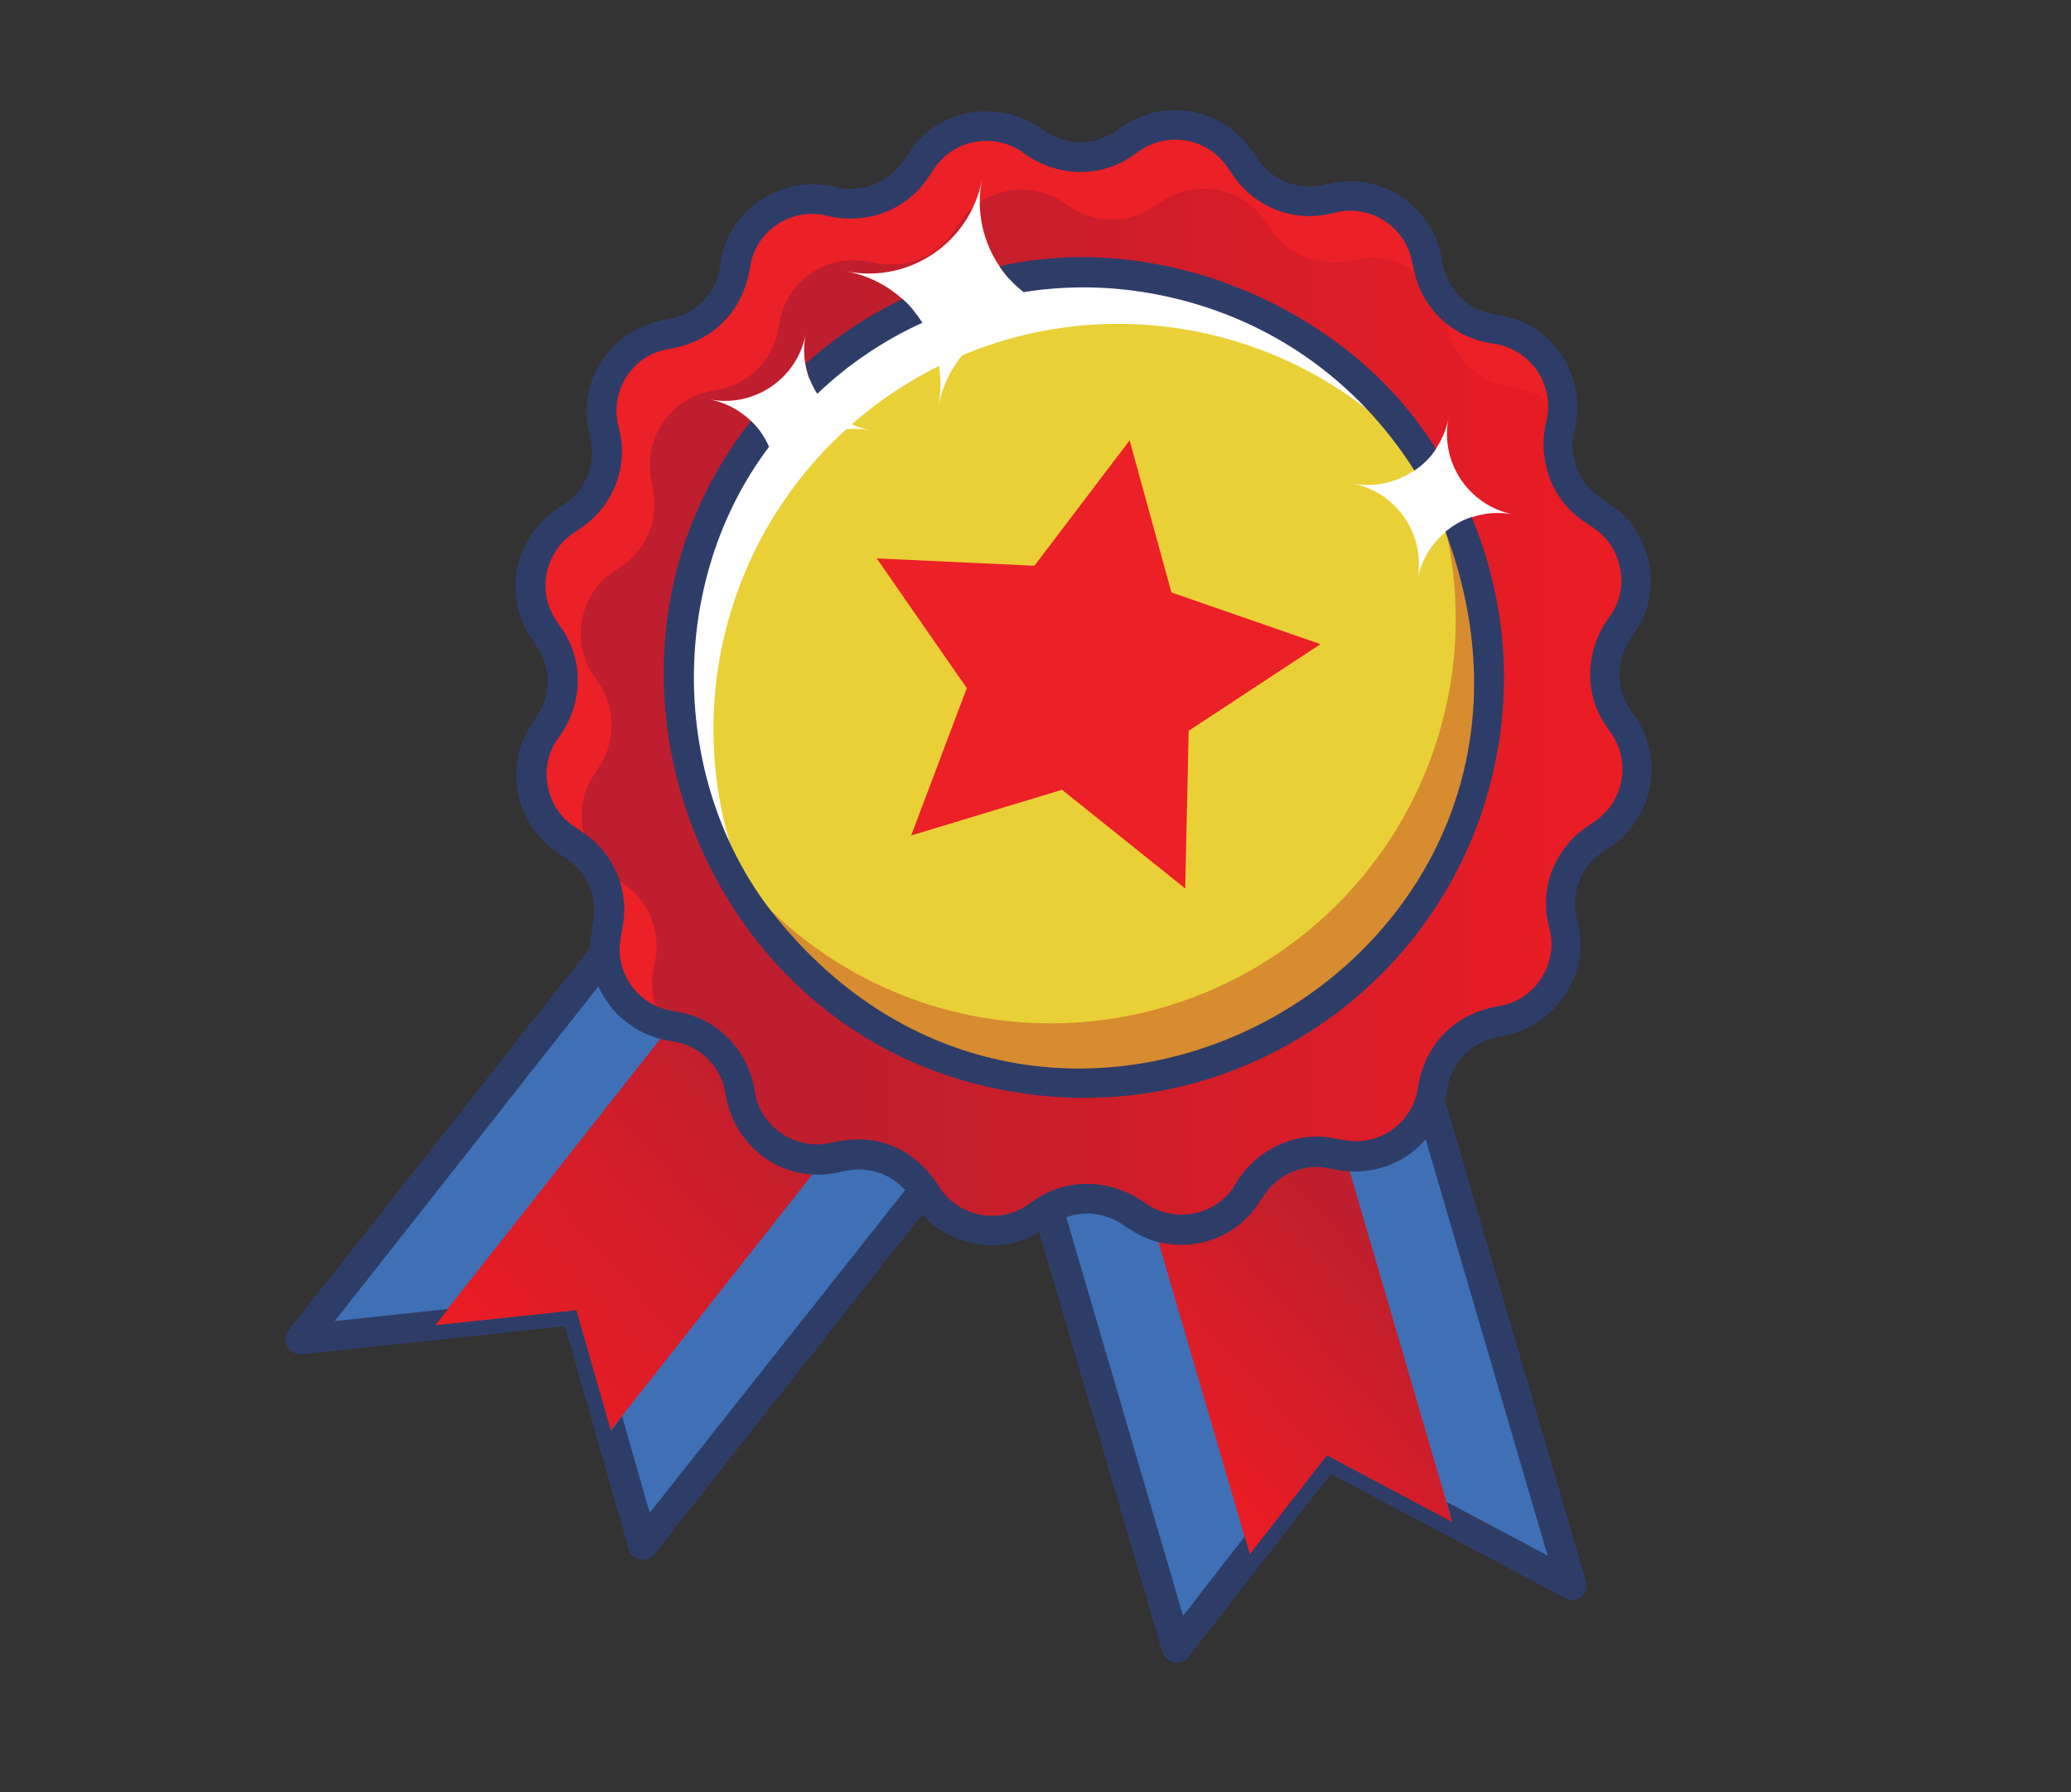
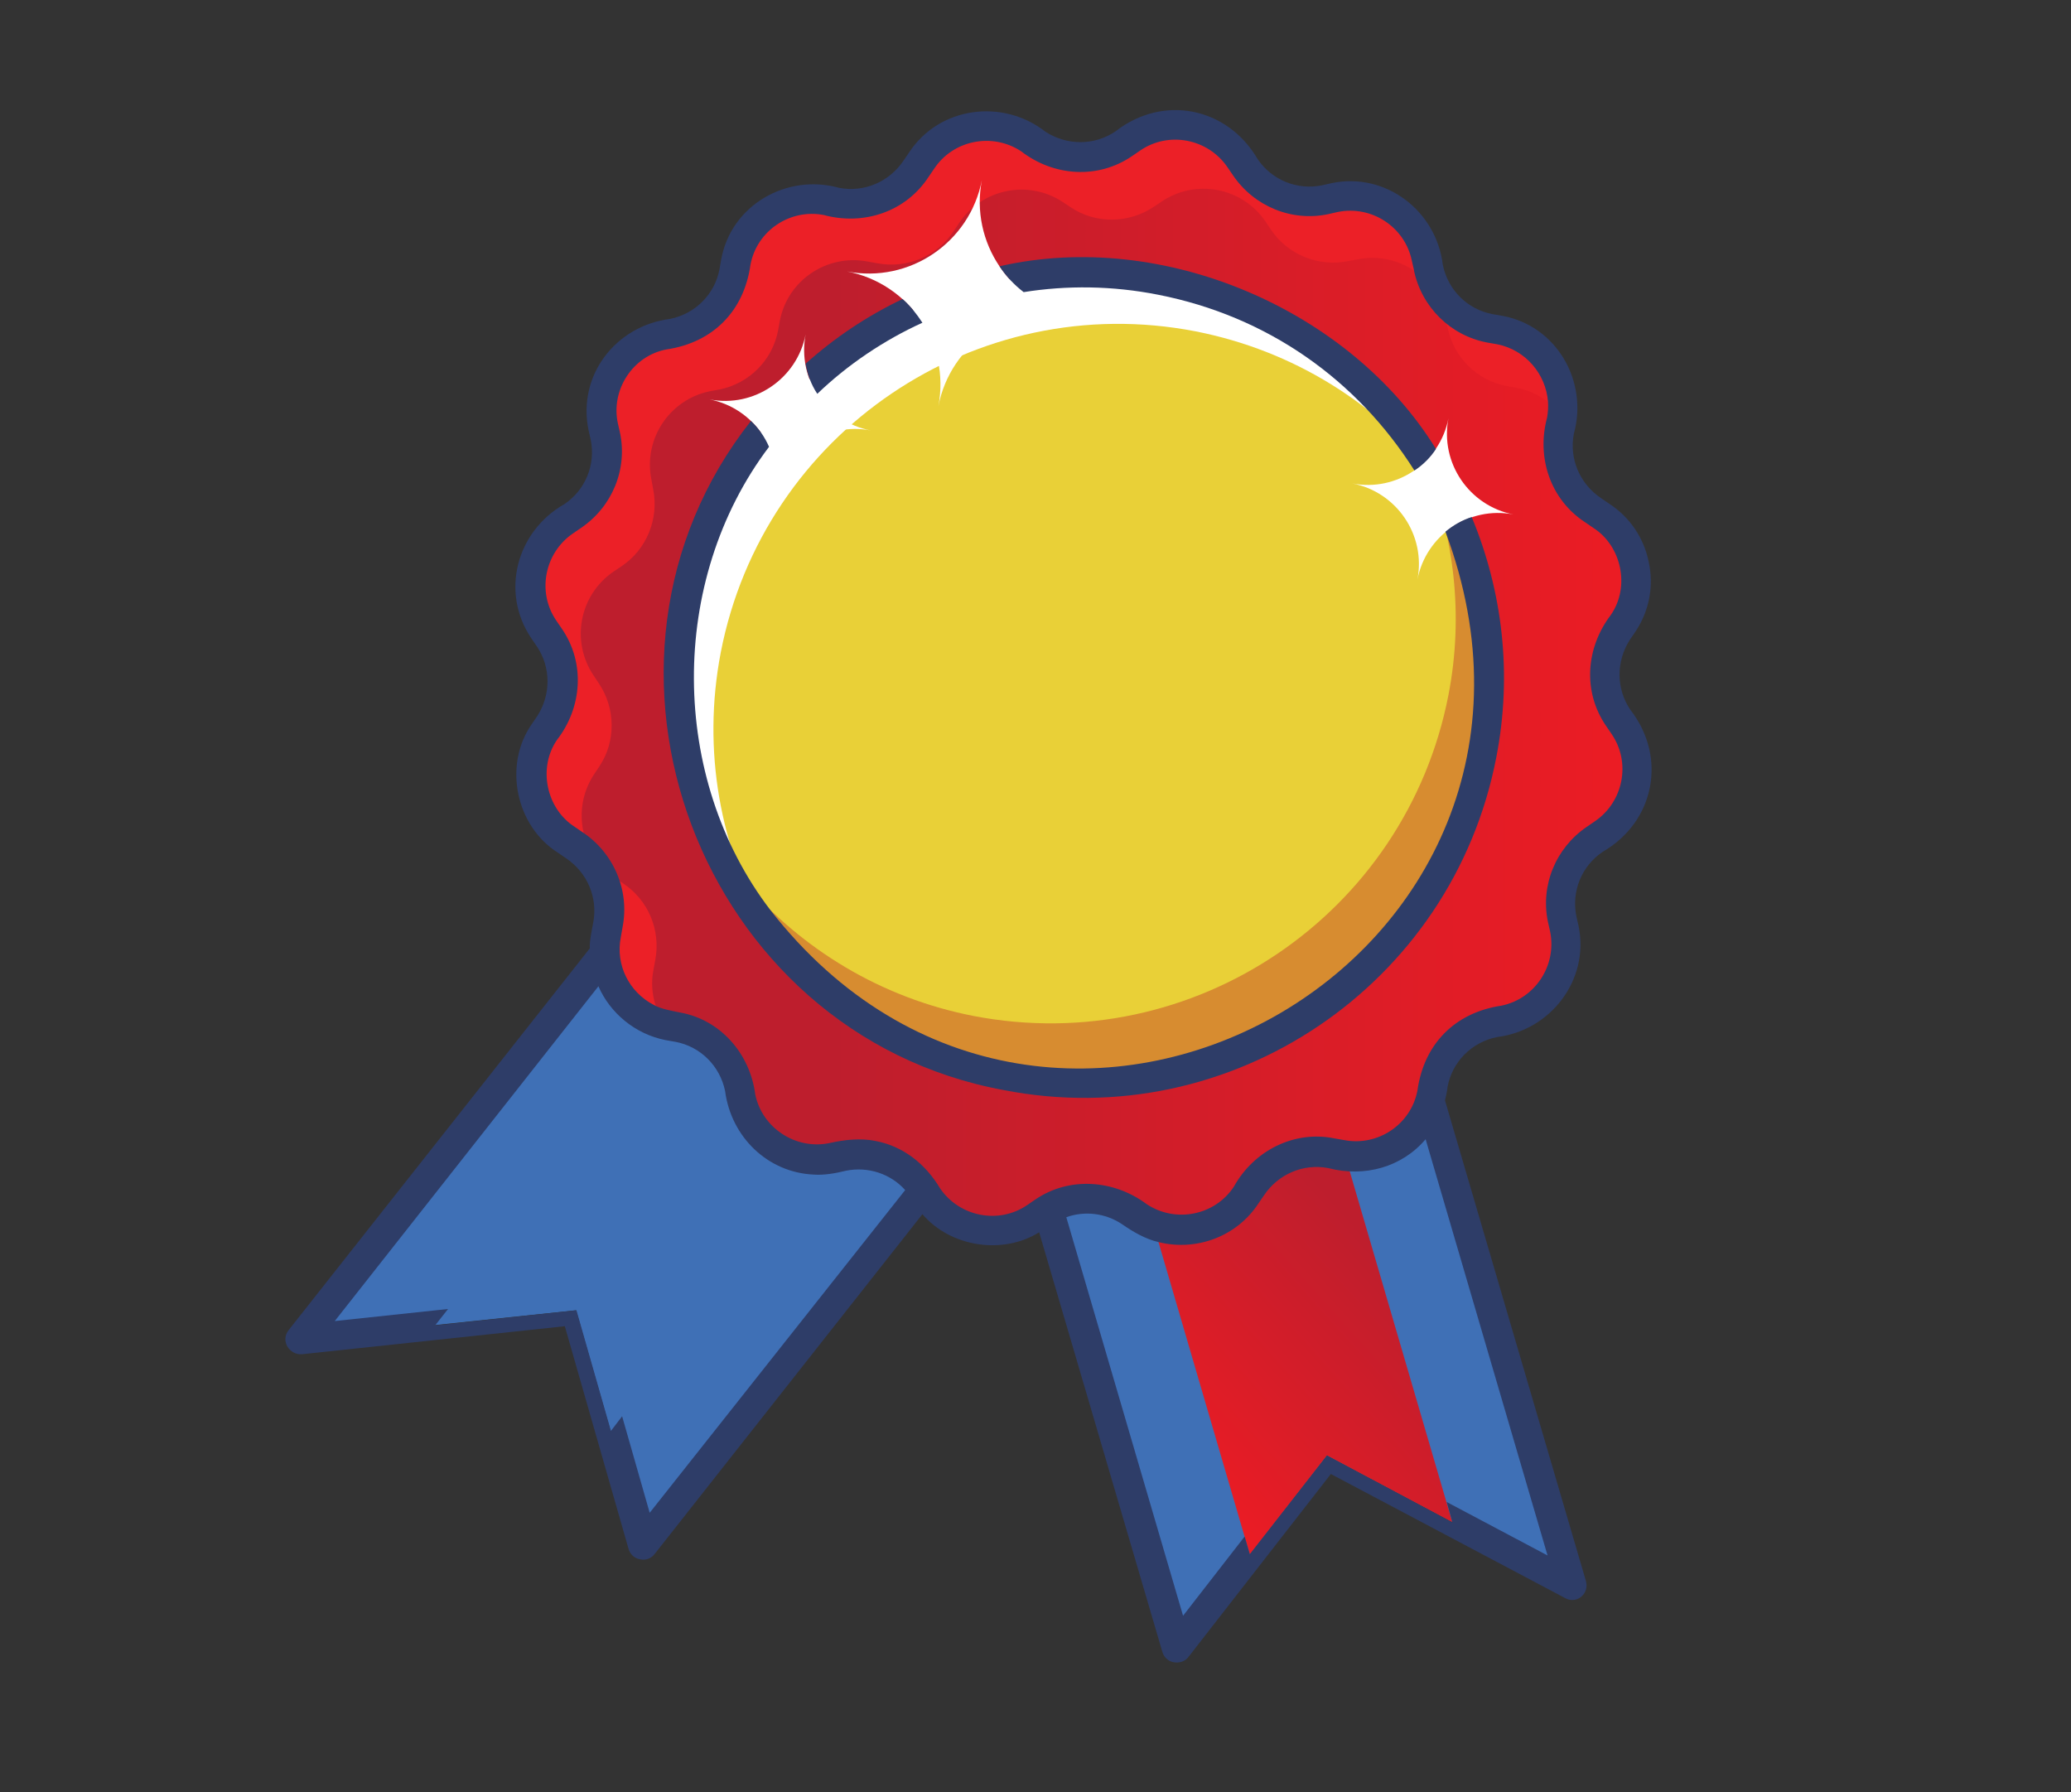
<svg xmlns="http://www.w3.org/2000/svg" id="Layer_1" x="0px" y="0px" viewBox="0 0 480.7 415.9" style="enable-background:new 0 0 480.7 415.9;" xml:space="preserve">
  <rect x="0" y="0" width="480.7" height="415.9" fill="#333333" stroke="none" />
  <style type="text/css">	.st0{fill:#3F70B6;}	.st1{fill:url(#SVGID_1_);}	.st2{fill:url(#SVGID_00000064356402255584886350000004770631587006175112_);}	.st3{fill:#EC2027;}	.st4{fill:url(#SVGID_00000022534553681355247120000014406517074329184426_);}	.st5{fill:#FFFFFF;}	.st6{fill:#E9D037;}	.st7{fill:#D78C30;}	.st8{fill:#2E3D68;}</style>
  <g>
    <g>
      <g>
        <polygon class="st0" points="69.8,310.8 133.7,304.1 149.3,358.6 234.5,250.5 154.9,202.8    " />
      </g>
      <linearGradient id="SVGID_1_" gradientUnits="userSpaceOnUse" x1="109.365" y1="316.994" x2="206.589" y2="229.453">
        <stop offset="0" style="stop-color:#EC1C24" />
        <stop offset="0.761" style="stop-color:#BE1E2D" />
      </linearGradient>
-       <polygon class="st1" points="133.7,304.1 100.9,307.6 174.3,214.4 215.1,238.9 141.7,332   " />
    </g>
    <g>
      <g>
        <polygon class="st0" points="364.8,367.9 308,337.8 273.2,382.5 234.5,250.5 326.1,235.9    " />
      </g>
      <linearGradient id="SVGID_00000034050559517941272230000005477592207075674247_" gradientUnits="userSpaceOnUse" x1="263.009" y1="330.653" x2="330.866" y2="269.554">
        <stop offset="0" style="stop-color:#EC1C24" />
        <stop offset="0.761" style="stop-color:#BE1E2D" />
      </linearGradient>
      <polygon style="fill:url(#SVGID_00000034050559517941272230000005477592207075674247_);" points="308,337.8 337.1,353.3    303.8,239.4 256.8,246.9 290.1,360.8   " />
    </g>
    <path class="st3" d="M370.1,194.9l1.9-1.3c8.2-5.6,10.4-16.8,4.8-25l-1.3-1.9c-4.1-6-4.1-13.9-0.1-20l1.3-1.9  c5.5-8.3,3.2-19.5-5.1-25l-1.9-1.3c-6.1-4-9.1-11.3-7.8-18.5l0.4-2.3c1.9-9.8-4.5-19.2-14.3-21.1l-2.3-0.4  c-7.2-1.4-12.8-6.9-14.2-14.1l-0.5-2.2c-2-9.8-11.5-16-21.3-14l-2.2,0.5c-7.1,1.5-14.5-1.5-18.5-7.6l-1.3-1.9  c-5.6-8.2-16.8-10.4-25-4.8l-1.9,1.3c-6,4.1-13.9,4.1-20,0.1l-1.9-1.3c-8.3-5.5-19.5-3.2-25,5.1l-1.3,1.9c-4,6.1-11.3,9.1-18.5,7.8  l-2.3-0.4c-9.8-1.9-19.2,4.5-21.1,14.3l-0.4,2.3c-1.4,7.2-6.9,12.8-14.1,14.2l-2.2,0.5c-9.8,2-16,11.5-14,21.3l0.5,2.2  c1.5,7.1-1.5,14.5-7.6,18.5l-1.9,1.3c-8.2,5.6-10.4,16.8-4.8,25l1.3,1.9c4.1,6,4.1,13.9,0.1,20l-1.3,1.9c-5.5,8.3-3.2,19.5,5.1,25  l1.9,1.3c6.1,4,9.1,11.3,7.8,18.5l-0.4,2.3c-1.9,9.8,4.5,19.2,14.3,21.1l2.3,0.4c7.2,1.4,12.8,6.9,14.2,14.1l0.5,2.2  c2,9.8,11.5,16,21.3,14l2.2-0.5c7.1-1.5,14.5,1.5,18.5,7.6l1.3,1.9c5.6,8.2,16.8,10.4,25,4.8l1.9-1.3c6-4.1,13.9-4.1,20-0.1  l1.9,1.3c8.3,5.5,19.5,3.2,25-5.1l1.3-1.9c4-6.1,11.3-9.1,18.5-7.8l2.3,0.4c9.8,1.9,19.2-4.5,21.1-14.3l0.4-2.3  c1.4-7.2,6.9-12.8,14.1-14.2l2.2-0.5c9.8-2,16-11.5,14-21.3l-0.5-2.2C361.1,206.3,364.1,198.9,370.1,194.9z" />
    <linearGradient id="SVGID_00000127737509189911219200000000015348008105244820_" gradientUnits="userSpaceOnUse" x1="134.457" y1="164.722" x2="379.87" y2="164.722">
      <stop offset="0.239" style="stop-color:#BE1E2D" />
      <stop offset="1" style="stop-color:#EC1C24" />
    </linearGradient>
    <path style="fill:url(#SVGID_00000127737509189911219200000000015348008105244820_);" d="M379.9,179.4c-0.2-0.3-0.3-0.5-0.4-0.8  l-1.2-1.8c-2.2-3.2-3.1-6.9-2.9-10.6c-3.8-6-3.7-13.6,0.2-19.5l1.3-1.9c1.6-2.5,2.5-5.2,2.8-7.9c0.7-2.3,0.1-5.8-0.7-7.7l-3.7-6.4  c-2.9-3.5-7.4-5.8-10.1-8.9c-2.7-3.9-3.9-8.8-3-13.7l0.4-2.3c0.1-0.3,0-0.6,0.1-1c-2.5-3.5-6.2-6.1-10.8-6.9l-2.2-0.4  c-6.9-1.3-12.3-6.7-13.7-13.6l-0.4-2.2c-1.9-9.4-11.1-15.5-20.5-13.6l-2.2,0.4c-6.9,1.4-14-1.5-17.9-7.3l-1.2-1.8  c-5.4-8-16.2-10.1-24.2-4.7l-1.8,1.2c-5.8,3.9-13.5,4-19.3,0.1l-1.8-1.2c-8-5.3-18.8-3.1-24.1,4.9l-1.2,1.8  c-3.9,5.9-10.9,8.8-17.8,7.5l-2.2-0.4c-9.4-1.8-18.6,4.3-20.4,13.8l-0.4,2.2c-1.3,6.9-6.7,12.3-13.6,13.7l-2.2,0.4  c-9.4,1.9-15.5,11.1-13.6,20.5l0.4,2.2c1.4,6.9-1.5,14-7.3,17.9l-1.8,1.2c-8,5.4-10.1,16.2-4.7,24.2l1.2,1.8  c3.9,5.8,4,13.5,0.1,19.3l-1.2,1.8c-5.3,8-3.1,18.8,4.9,24.1l1.8,1.2c5.9,3.9,8.8,10.9,7.5,17.8l-0.4,2.2  c-0.9,4.4,0.1,8.7,2.3,12.3c0.5,0.1,0.9,0.3,1.3,0.4l2.3,0.4c5,1,9.2,4,11.8,8.1c1.7,3.3,2.5,4.9,3.8,11.2l5.1,7.1  c1.8,1.6,5,1.5,6.3,3.4c2.8,0.9,5.8,1.2,8.9,0.5l2.2-0.5c7.1-1.5,14.4,1.5,18.5,7.5c3.3,1.2,6.2,3.5,8.3,6.5l1.2,1.8  c0.1,0.1,0.2,0.2,0.3,0.4c5.3,2.1,11.5,1.6,16.6-1.9l1.9-1.3c6-4.1,13.9-4.1,20-0.1l1.9,1.3c8.3,5.5,19.5,3.2,25-5.1l1.3-1.9  c4-6.1,11.3-9.1,18.5-7.8l2.3,0.4c9.8,1.9,19.2-4.5,21.1-14.3l0.4-2.3c1.4-7.2,6.9-12.8,14.1-14.2l2.2-0.5c9.8-2,16-11.5,14-21.3  l-0.5-2.2c-1.5-7.1,1.5-14.5,7.6-18.5l1.9-1.3C376.9,190.3,379.6,184.9,379.9,179.4z" />
    <circle class="st5" cx="251.6" cy="157.3" r="94.1" />
    <path class="st6" d="M277.5,76.9c-51-9.9-100.3,23.5-110.2,74.5c-4.4,22.9-0.1,45.5,10.7,64.4c13.5,17,32.8,29.5,55.7,33.9  c51,9.9,100.3-23.5,110.2-74.5c4.4-23,0.1-45.5-10.7-64.4C319.8,93.8,300.4,81.4,277.5,76.9z" />
-     <polygon class="st3" points="262.2,102.2 271.9,137.5 306.5,149.5 275.9,169.6 275.1,206.2 246.5,183.3 211.5,193.9 224.4,159.7   203.5,129.6 240.1,131.3  " />
    <g>
      <path class="st7" d="M333.2,110.8c-0.8-1-1.6-1.9-2.4-2.8c6.7,16.3,9,34.7,5.4,53.3c-9.9,51-59.2,84.3-110.2,74.5   c-21.6-4.2-40-15.6-53.3-31.1c1.6,3.8,3.3,7.5,5.3,11.1c13.5,17,32.8,29.5,55.7,33.9c51,9.9,100.3-23.5,110.2-74.5   C348.3,152.2,344,129.6,333.2,110.8z" />
    </g>
    <path class="st5" d="M187,77.6c-2,10.3-12,17.1-22.3,15.1c10.3,2,17.1,12,15.1,22.3c2-10.3,12-17.1,22.3-15.1  C191.7,97.9,185,87.9,187,77.6z" />
    <path class="st5" d="M336.2,97.1c-2,10.3-12,17.1-22.3,15.1c10.3,2,17.1,12,15.1,22.3c2-10.3,12-17.1,22.3-15.1  C341,117.4,334.2,107.4,336.2,97.1z" />
    <path class="st5" d="M227.9,41.8c-2.8,14.5-16.8,24-31.3,21.2c14.5,2.8,24,16.8,21.2,31.3c2.8-14.5,16.8-24,31.3-21.2  C234.6,70.3,225.1,56.3,227.9,41.8z" />
    <path class="st8" d="M367,370.6c1.1-0.9,1.5-2.3,1.1-3.7l-32.7-111.5c0.1-0.3,0.6-2.7,0.6-3.2c1.1-5.8,5.6-10.3,11.4-11.5  c12.5-1.5,21.6-13.3,19-25.8c0,0-0.5-2.2-0.5-2.2c-1.2-5.8,1.2-11.7,6.1-15c12.1-7,15-22,6.4-33c-3.3-4.9-3.3-11.2-0.1-16.2  l1.3-1.9c3.2-4.8,4.3-10.5,3.1-16.1c-1.1-5.6-4.4-10.5-9.2-13.6l-1.9-1.3c-4.9-3.3-7.4-9.1-6.3-14.9c3.4-12.2-4-25.1-16.6-27.4  c0,0-2.3-0.4-2.3-0.4c-5.8-1.1-10.3-5.6-11.5-11.4c-1.5-12.6-13.3-21.6-25.8-19c0,0-2.2,0.5-2.2,0.5c-5.8,1.2-11.7-1.2-15-6.1  c-7.1-12.1-22-15-33-6.4c-4.9,3.3-11.2,3.3-16.2,0.1c-9.9-7.8-24.7-5.9-31.7,4.8c0,0-1.3,1.9-1.3,1.9c-3.3,4.9-9.1,7.4-14.9,6.3  c-12.2-3.4-25.1,4-27.4,16.6c0,0-0.4,2.3-0.4,2.3c-1.1,5.8-5.6,10.3-11.4,11.5c-12.7,1.6-21.6,13.1-19,25.8c0,0,0.5,2.2,0.5,2.2  c1.2,5.8-1.2,11.7-6.1,15c-11.1,6.3-14.9,20.4-7.7,31.1c0,0,1.3,1.9,1.3,1.9c3.3,4.9,3.3,11.2,0.1,16.2l-1.3,1.9  c-6.6,9.5-3.7,23.6,6.1,29.8c0,0,1.9,1.3,1.9,1.3c4.9,3.3,7.4,9.1,6.3,14.9c-0.3,1.6-0.9,4.4-0.8,6L67,308.7  c-0.9,1.1-1,2.6-0.3,3.8c0.7,1.2,2,1.9,3.4,1.8l61-6.5l14.8,51.7c0.4,1.3,1.4,2.2,2.7,2.4c1.3,0.3,2.6-0.2,3.4-1.3l62.1-78.8  c6.5,7.6,18.6,9.5,27.1,4.2l28.6,97.4c0.4,1.3,1.4,2.2,2.7,2.4c1.3,0.2,2.6-0.2,3.4-1.3l33-42.4l54.2,28.7  C364.4,371.6,365.9,371.5,367,370.6z M150.8,351.1l-6.4-22.4l-2.6,3.4l-8-28l-32.8,3.5l3-3.8l-26.3,2.8l61.2-77.7  c2.7,6.2,8.5,11.1,15.6,12.5c0,0,2.3,0.4,2.3,0.4c5.8,1.1,10.3,5.6,11.5,11.4c1.4,10.7,9.9,18.9,20.5,19.4c2.4,0.2,5.2-0.3,7.6-0.9  c5.1-1,10.3,0.7,13.7,4.5L150.8,351.1z M240.3,278.4l-1.9,1.3c-6.6,4.5-15.7,2.7-20.2-3.9c-3.4-5.7-8.6-9.8-15-11  c-3.4-0.7-7.2-0.3-10.7,0.5c-7.8,1.6-15.6-3.5-17.2-11.3c-1.2-9.4-8-17.3-17.4-19c-1.9-0.4-4.5-0.8-6.2-1.8  c-5.6-2.9-8.9-9.2-7.6-15.7l0.4-2.3c1.7-8.6-2.1-17.4-9.5-22.2l-1.6-1.1c-6.6-4.2-8.6-13.7-4.1-20.2c5.8-7.5,6.6-17.8,1.1-25.8  c0,0-1.3-1.9-1.3-1.9c-4.5-6.6-2.7-15.7,3.9-20.2l1.9-1.3c7.2-4.9,10.8-13.6,9-22.1l-0.5-2.2c-0.8-3.8,0-7.7,2.1-10.9  c2.1-3.2,5.4-5.5,9.2-6.2c10.8-1.6,18-8.9,19.5-19.7c1.5-7.9,9.2-13,17-11.5c9.2,2.5,19-0.7,24.3-8.8c0,0,1.3-1.9,1.3-1.9  c4.4-6.7,13.5-8.5,20.2-4.1c7.5,5.8,17.8,6.6,25.8,1.1c0,0,1.9-1.3,1.9-1.3c6.6-4.5,15.7-2.7,20.2,3.9l1.3,1.9  c4.9,7.2,13.6,10.8,22.1,9l2.2-0.5c7.9-1.6,15.6,3.5,17.2,11.3l0.5,2.2c0,0,0,0,0,0.1c1.8,8.5,8.5,15.1,17,16.7l2.3,0.4  c6.6,1.3,11.3,6.9,11.8,13.3c0.1,1.2,0,2.5-0.2,3.7c-2.5,9.2,0.7,19,8.8,24.3c0,0,1.9,1.3,1.9,1.3c6.6,4.2,8.6,13.7,4.1,20.2  c-5.8,7.6-6.6,17.8-1.1,25.8c0,0,1.3,1.9,1.3,1.9c4.5,6.6,2.7,15.7-3.9,20.2l-1.9,1.3c-7.2,4.9-10.8,13.6-9,22.1l0.5,2.2  c1.6,7.9-3.5,15.6-11.3,17.2c-10.8,1.6-18,8.9-19.5,19.7c-1.5,7.9-9.2,13-17,11.5l-2.3-0.4c-9.4-1.9-18.7,2.9-23.3,11.2  c-4.4,6.7-13.5,8.5-20.2,4.1C258.6,273.8,248.2,273,240.3,278.4z M337.1,353.3L308,337.8l-17.9,22.9l-1.2-4.1l-14.3,18.4  l-27.1-92.5c4.2-1.5,9-1,12.9,1.6c2.6,1.8,5.5,3.5,8.6,4.2c8.6,2.1,18-1.2,23.1-9l1.3-1.9c3.3-4.9,9.1-7.4,14.9-6.3  c8.4,2.2,17.1-0.2,22.6-6.7l28.3,96.6l-23.4-12.4L337.1,353.3z" />
    <path class="st8" d="M268.8,68.4c25.5,5,46.2,19.8,59.5,40.8c2-1.3,3.7-3,5-5C313.4,71.9,270,53.1,232,61.8c1.5,2.3,3.4,4.3,5.6,6  C247.6,66.2,258.2,66.3,268.8,68.4z" />
    <path class="st8" d="M214.1,74.9c-1.3-2-2.8-3.9-4.6-5.5c-8.2,3.9-15.8,9-22.5,15c0.4,2.5,1.3,4.9,2.7,7  C196.8,84.6,205.1,79,214.1,74.9z" />
    <path class="st8" d="M347.3,175.8c3.8-19.5,1.4-38.7-5.7-55.8c-2.2,0.7-4.3,1.9-6.1,3.4c37.3,99.6-91.5,171.5-156.7,87.8  c-23.4-30.6-23.8-76.4-0.3-107.5c-1-2.3-2.4-4.3-4.2-6c-44.3,56.1-12,142.3,58.7,155.3C285.8,263.3,337.1,228.6,347.3,175.8z" />
  </g>
</svg>